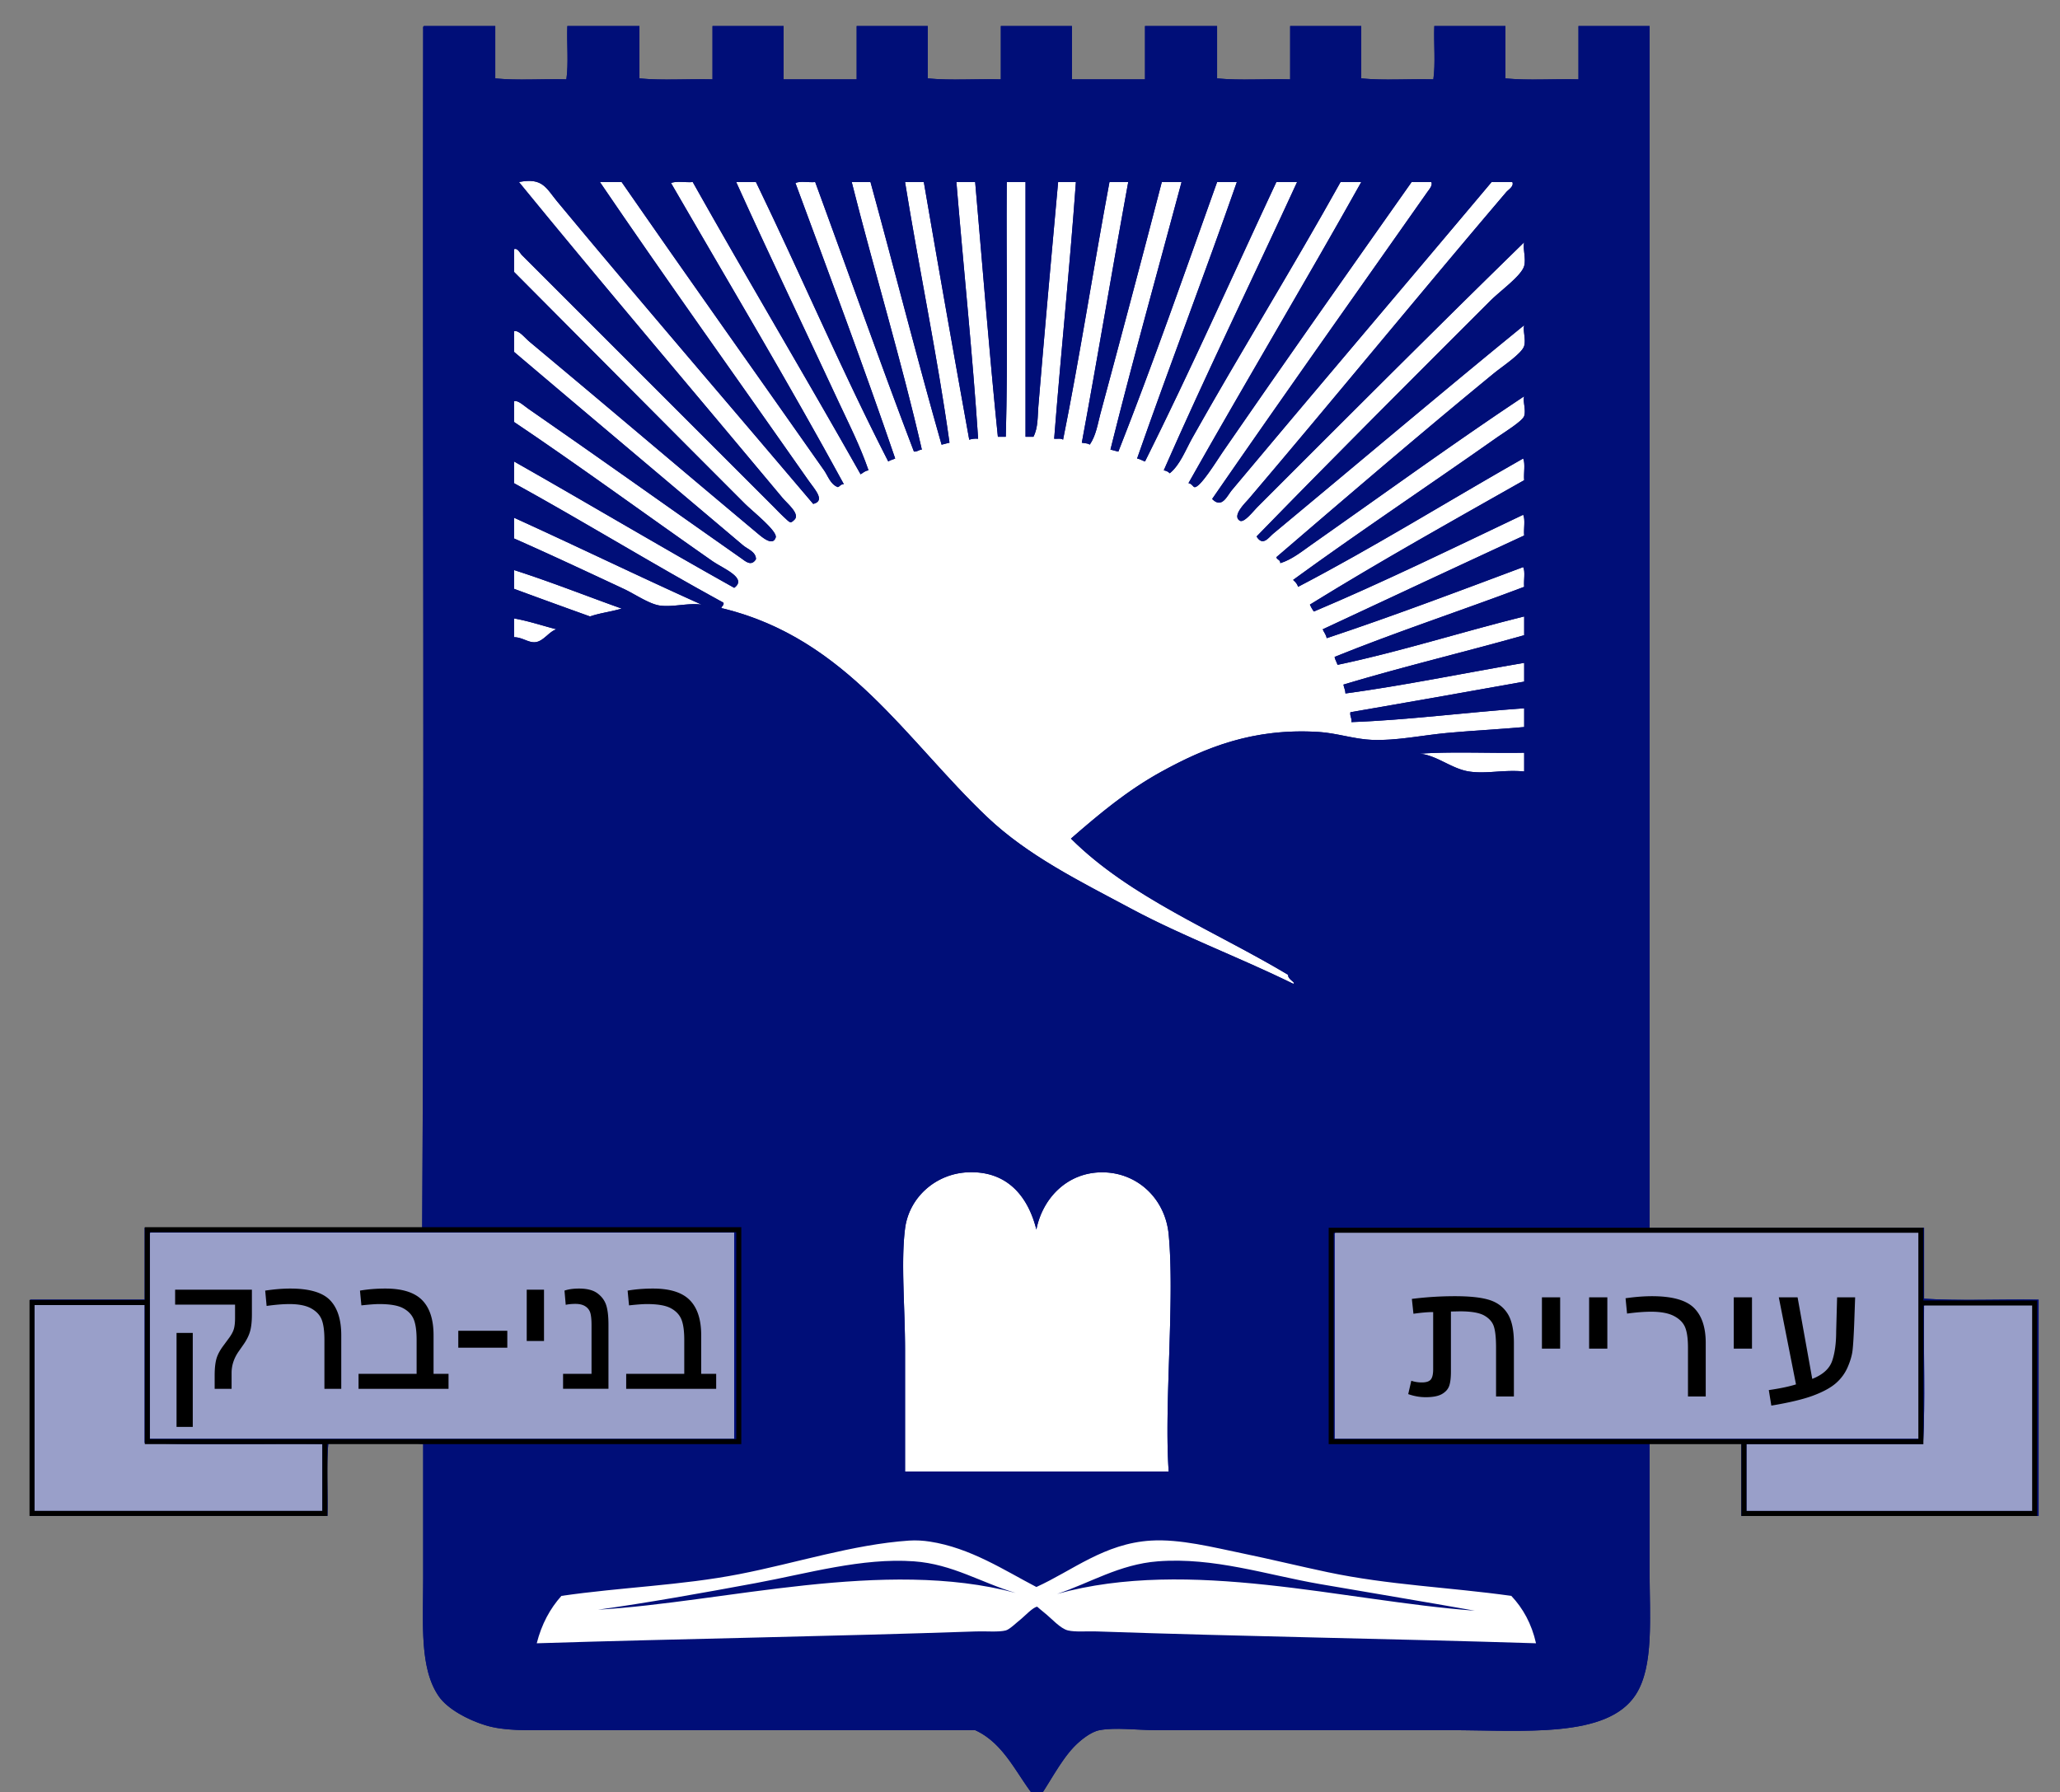
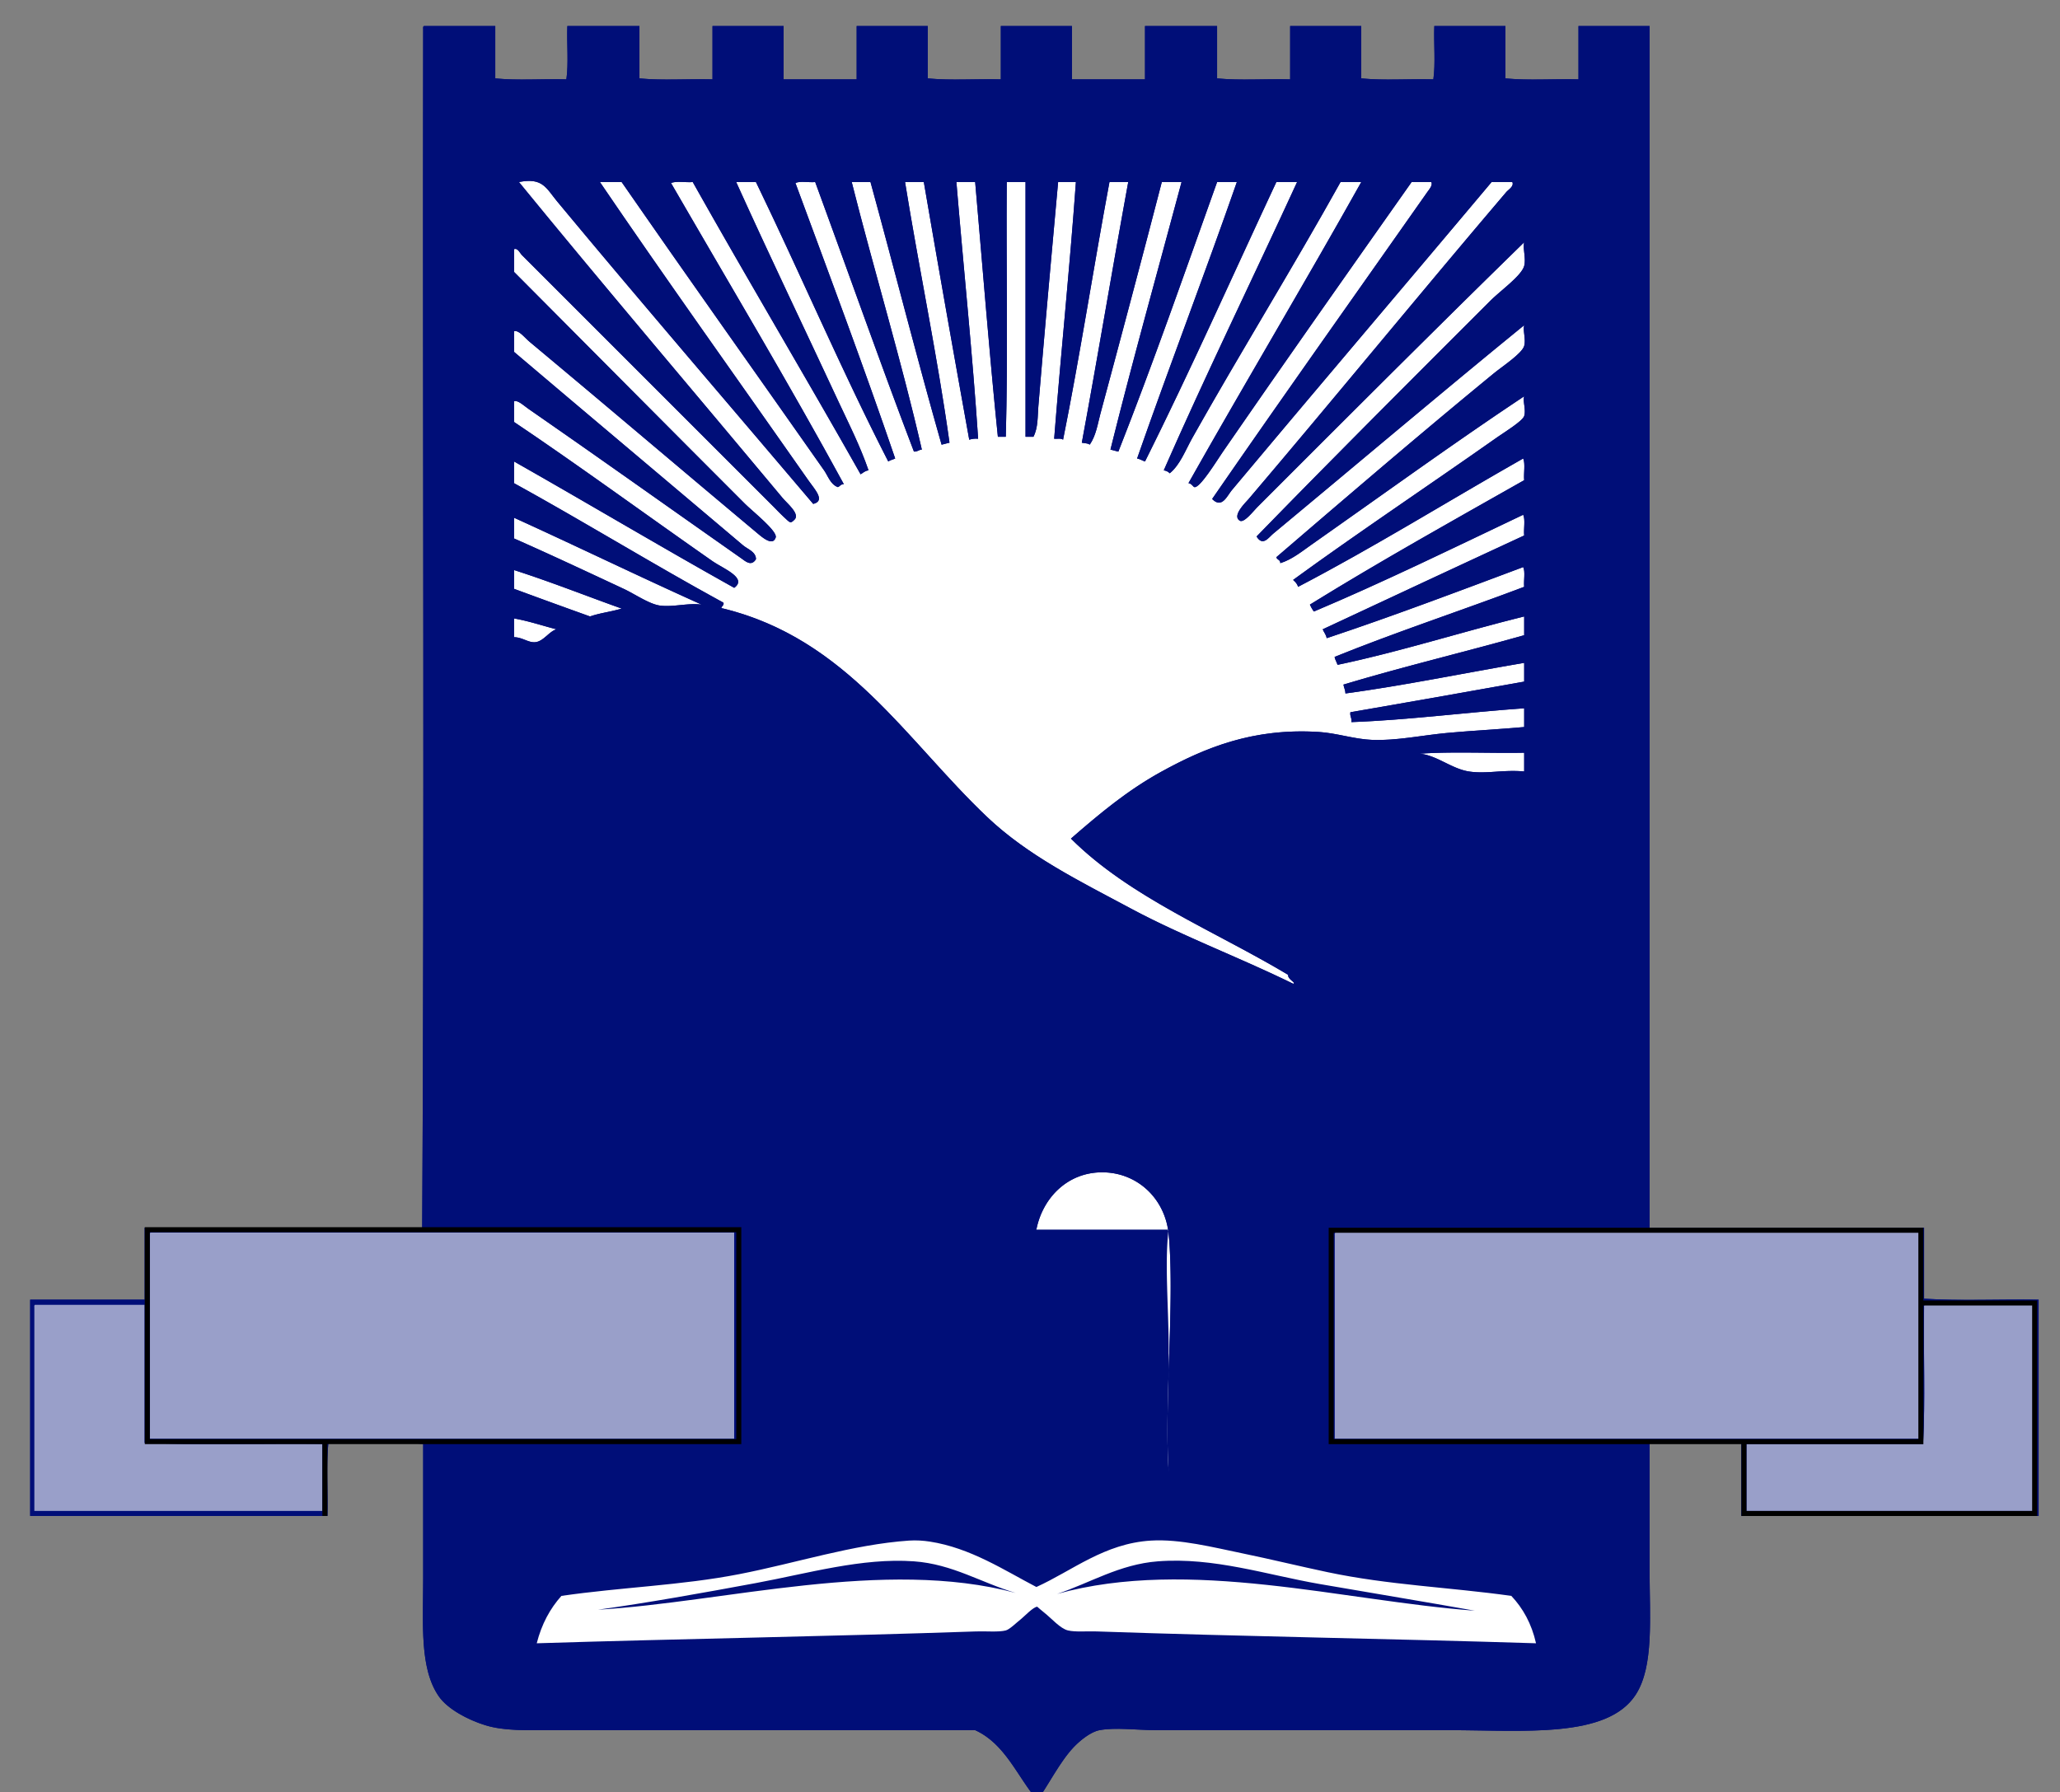
<svg xmlns="http://www.w3.org/2000/svg" width="820" height="713.5" xml:space="preserve">
  <rect width="100%" height="100%" fill="#808080" stroke="none" />
  <g fill-rule="evenodd" clip-rule="evenodd">
    <path fill="#000E78" d="M168.452 11.547c-.262 158.918.524 318.905-.393 477.17H57.61v28.693H12.016v86.078h118.31c.262-9.564-.523-20.176.394-29.086 12.447.262 25.941-.523 37.732.393v53.455c0 18.104-1.506 36.078 6.289 47.168 3.418 4.861 11.24 9.168 18.475 11.398 7.529 2.32 16.49 1.965 26.334 1.965h168.621c12.046 5.51 16.706 18.406 24.763 27.906 4.27-5.885 9.019-15.451 14.543-21.225 2.454-2.564 6.661-6.02 10.219-6.682 6.344-1.18 14.926 0 22.798 0h115.951c30.111 0 63.313 3.428 74.681-14.15 7.287-11.268 5.503-30.742 5.503-49.525v-50.703h36.554v29.086h118.31V517.41c-15.067-.264-31.182.523-45.594-.395v-28.299h-109.27V10.367h-28.301v21.225c-9.564-.262-20.176.523-29.086-.393V10.367h-28.3c-.262 6.944.523 14.935-.393 21.225-9.435-.262-19.915.523-28.693-.393V10.367h-28.3v21.225c-9.565-.262-20.177.523-29.086-.393V10.367h-28.693v21.225h-29.086V10.367H398.39v21.225c-9.564-.262-20.176.523-29.086-.393V10.367h-28.3v21.225h-29.086V10.367h-28.3v21.225c-9.564-.262-20.177.523-29.086-.393V10.367h-28.693c-.262 6.944.523 14.935-.393 21.225-9.303-.262-19.652.523-28.301-.393V10.367h-28.3c-.457.067-.426.622-.393 1.18z" />
-     <path fill="#FFF" d="M204.614 206.109c25.045 11.378 49.545 23.301 74.68 34.589-5.335-.746-11.26 1.065-16.508.393-4.313-.552-10.063-4.591-14.543-6.682-14.719-6.869-29.119-13.64-43.629-20.046v-8.254zM204.614 226.941c14.69 4.7 28.544 10.236 42.843 15.329-3.99 1.25-8.722 1.761-12.578 3.145a3100.624 3100.624 0 0 1-30.265-11.006v-7.468zM204.614 246.201c6.011 1.064 11.266 2.884 16.9 4.324-2.92.853-5.093 4.666-8.254 5.11-2.826.397-5.227-1.936-8.646-1.965v-7.469zM565.046 300.049c13.102-.917 27.906-.131 41.664-.393v7.468c-8.375-.787-15.061 1.082-22.012 0-6.919-1.077-12.915-6.546-19.652-7.075zM412.54 489.502c2.408-12.393 12.232-22.871 26.335-22.797 13.924.072 24.998 10.537 26.335 24.762 2.475 26.34-1.875 68.029 0 94.334H360.264v-48.346c0-16.947-1.703-34.93 0-48.346 1.577-12.428 12.179-21.779 24.763-22.404 16.007-.795 24.257 9.762 27.513 22.797z" />
+     <path fill="#FFF" d="M204.614 206.109c25.045 11.378 49.545 23.301 74.68 34.589-5.335-.746-11.26 1.065-16.508.393-4.313-.552-10.063-4.591-14.543-6.682-14.719-6.869-29.119-13.64-43.629-20.046v-8.254zM204.614 226.941c14.69 4.7 28.544 10.236 42.843 15.329-3.99 1.25-8.722 1.761-12.578 3.145a3100.624 3100.624 0 0 1-30.265-11.006v-7.468zM204.614 246.201c6.011 1.064 11.266 2.884 16.9 4.324-2.92.853-5.093 4.666-8.254 5.11-2.826.397-5.227-1.936-8.646-1.965v-7.469zM565.046 300.049c13.102-.917 27.906-.131 41.664-.393v7.468c-8.375-.787-15.061 1.082-22.012 0-6.919-1.077-12.915-6.546-19.652-7.075zM412.54 489.502c2.408-12.393 12.232-22.871 26.335-22.797 13.924.072 24.998 10.537 26.335 24.762 2.475 26.34-1.875 68.029 0 94.334v-48.346c0-16.947-1.703-34.93 0-48.346 1.577-12.428 12.179-21.779 24.763-22.404 16.007-.795 24.257 9.762 27.513 22.797z" />
    <path fill="#999FC9" d="M59.97 490.682h232.295v82.148H59.577v-80.969c-.035-.558-.066-1.113.393-1.179zM531.636 490.682h232.296v82.148H531.244v-80.969c-.035-.558-.066-1.113.392-1.179z" />
    <path fill="#999FC9" d="M13.982 519.375H57.61v55.027c22.799.916 47.297.131 70.75.393v26.729H13.589v-80.971c-.034-.557-.065-1.112.393-1.178zM766.29 519.375h43.629v82.148H695.148v-26.729h70.356c.915-17.295.132-36.291.394-54.242-.035-.556-.066-1.111.392-1.177z" />
    <path fill="#FFF" d="M287.941 242.271c-2.03-.241.616-1.08 0-2.358-28.214-15.416-55.188-32.069-83.327-47.56v-8.647c29.347 16.64 58.143 33.833 87.65 50.311 5.381-3.903-4.444-7.679-8.646-10.612-25.791-18.004-53.791-38.507-79.004-55.421v-8.254c1.527-.538 3.853 1.73 5.896 3.144 27.835 19.271 56.327 39.599 84.507 59.352 1.719 1.205 4.044 3.429 5.896.393.045-2.935-3.36-4.021-5.109-5.503-29.788-25.228-61.146-51.536-91.188-77.039v-8.254c2.025-.431 4.109 2.508 6.289 4.324 30.25 25.209 60.506 50.973 91.188 76.646 2.798 2.341 5.708 4.121 6.683 1.179.821-2.479-9.327-10.506-12.185-13.364-30.504-30.503-61.699-61.946-91.975-92.368V99.2c1.484-.593 2.299 1.513 3.145 2.358L308.382 202.18c.408.407 2.176 2.287 3.538 3.538 2.663 2.446 2.628 2.84 4.323 1.179 2.332-2.284-2.881-6.445-4.717-8.647-34.635-41.562-71.407-84.689-104.945-125.778 9.484-1.87 10.797 2.401 15.329 7.861 33.307 40.13 68.571 81.043 101.802 120.275 4.991-1.229.639-5.712-1.966-9.433-27.207-38.868-57.386-81.082-82.935-118.703h8.647c26.37 38.075 53.797 76.622 80.576 114.772 1.566 2.231 2.565 5.645 5.503 6.682.83-.349 1.162-1.196 2.357-1.179-21.603-39.715-45.844-80.193-68.784-119.882 2.102-.912 5.893-.134 8.647-.393 21.971 39.084 44.784 77.324 66.819 116.345.993-.58 1.756-1.389 3.145-1.572-3.366-9.847-8.148-19.172-12.577-28.693-13.166-28.297-27.085-57.277-40.092-86.079h7.86c17.819 36.815 34.142 75.13 52.669 111.235.783-.528 1.872-.749 2.752-1.179-12.265-35.949-26.334-73.502-39.698-109.663 1.84-.911 5.367-.135 7.86-.393 13.129 35.741 25.813 71.928 39.307 107.304 1.414.105 1.894-.726 3.145-.786-8.059-35.179-18.93-70.95-27.908-106.518h7.469c9.537 34.748 18.465 70.104 28.3 104.553 1.101-.209 2.044-.577 3.145-.786-4.745-34.167-12.103-69.129-17.688-103.767h7.468c5.885 34.339 11.93 68.516 18.081 102.588.979-.331 2.105-.515 3.537-.393-2.179-33.197-5.837-68.32-8.647-102.195h7.469c2.967 33.849 5.621 68.012 9.04 101.409h3.145c.917-33.017.131-67.736.394-101.409h7.467v101.409h3.145c1.889-3.664 1.625-8.076 1.966-12.185 2.396-28.918 5.23-60.316 7.861-89.224h7.075c-2.469 34.479-5.963 67.932-8.647 102.195 1.229.08 2.886-.265 3.537.393 6.764-33.59 12.118-68.59 18.474-102.588h7.469c-6.316 34.431-12.104 69.391-18.474 103.767 1.05.26 2.455.165 3.144.786 2.546-3.677 3.168-8.287 4.324-12.578 8.021-29.77 16.447-61.394 24.369-91.975h7.861c-9.483 35.456-19.343 70.537-28.3 106.518 1.101.209 2.043.577 3.145.786 13.826-35.043 26.439-71.3 39.306-107.304h7.86c-12.899 37.02-26.784 73.052-39.698 110.056 1.203.238 2.048.834 3.145 1.179 18.15-36.353 34.922-74.084 52.276-111.235h8.254c-17.604 38.342-35.997 75.893-53.063 114.772 1.004.175 1.808.551 2.358 1.179 4.112-3.323 6.227-9.139 9.04-14.15 18.839-33.545 40.029-67.761 58.959-101.802h8.254c-22.561 40.329-46.105 79.671-68.785 119.882 1.271.131 1.853 1.459 2.358 1.572 2.188.488 9.009-10.683 11.398-14.15 24.45-35.464 50.981-73.152 75.074-107.304h7.861c.609 1.359-.93 3.015-1.572 3.931-28.11 40.046-57.662 81.615-85.687 122.24 3.894 3.997 5.908-1.204 7.861-3.538 33.927-40.548 69.529-82.329 103.373-122.633h8.255c.772 1.716-1.591 3.029-2.358 3.931-34.249 40.222-67.891 81.437-102.588 122.24-1.211 1.424-6.792 6.697-3.537 8.647 1.694 1.015 5.317-3.746 7.075-5.503 34.817-34.818 71.616-71.694 106.125-105.339-.622 2.405.806 6.493 0 9.434-1.072 3.906-9.48 9.872-13.364 13.757-31.05 31.049-62.975 62.895-93.154 93.94 2.479 4.064 4.732.439 6.682-1.179 32.85-27.264 67.669-56.739 99.837-82.935-.588 2.083.754 5.66 0 8.254-.884 3.036-8.654 8.11-12.186 11.005-28.972 23.755-58.743 49.306-86.472 73.108.244 1.065 1.642.978 1.572 2.358 4.629-1.421 8.57-4.655 12.577-7.468 27.514-19.312 56.791-40.563 84.508-58.958-.626 1.978.803 5.409 0 7.861-.674 2.056-8.004 6.531-11.006 8.647-26.638 18.774-55.553 38.055-80.97 56.6.819.753 1.638 1.507 1.966 2.751 29.801-15.531 59.868-34.203 89.616-51.097.912 2.101.135 5.892.394 8.647-28.688 16.251-57.533 32.347-85.294 49.525.441 1 .966 1.917 1.572 2.751 27.47-11.574 55.986-25.508 83.328-38.52.912 1.971.135 5.63.394 8.254-26.796 12.379-53.467 24.884-80.184 37.34.467 1.236 1.326 2.08 1.572 3.538 25.476-8.458 52.582-18.691 78.218-28.3.911 1.84.136 5.367.394 7.861-24.999 9.459-50.948 17.967-75.467 27.907.238 1.203.834 2.048 1.179 3.144 24.492-5.118 49.503-13.125 74.288-19.259v7.468c-23.805 6.724-48.467 12.589-71.93 19.653.175 1.267.753 2.129.786 3.538 23.09-3.116 47.628-8.185 71.144-12.185v7.468c-23.017 4.104-46.03 8.211-69.178 12.185-.276 1.717.668 2.214.393 3.931 22.383-.808 45.883-3.904 68.785-5.502v7.468c-10.17.91-20.452 1.419-30.659 2.358-10.01.92-20.185 3.137-29.872 2.751-7.159-.286-14.02-2.689-21.225-3.145-26.289-1.663-45.518 6.407-62.496 15.722-13.631 7.479-24.821 16.867-36.161 26.728 23.488 23.417 57.136 36.674 86.473 54.242-.321 1.775 3.427 3.188 1.965 3.538-21.308-10.464-43.978-18.91-64.461-29.872-20.714-11.085-41.076-21.073-57.386-36.554-32.147-30.512-55.724-70.819-104.949-82.935z" />
-     <path fill="#000E78" d="M404.286 634.146c-52.264-14.004-115.848 3.699-166.263 6.682 19.348-2.678 41.306-6.609 62.889-10.611 20.718-3.842 42.22-10.129 62.89-8.648 15.381 1.101 26.722 8.513 40.484 12.577zM420.794 634.539c13.111-4.34 24.799-11.793 40.092-12.971 22.28-1.715 43.412 5.393 64.461 9.041 21.521 3.73 42.131 7.107 61.71 10.613-52.303-3.855-113.463-21.345-166.263-6.683z" />
    <path fill="#000E78" d="M168.846 10.368h28.3V31.2c8.648.917 18.998.131 28.301.393.916-6.29.131-14.281.393-21.225h28.693V31.2c8.909.917 19.521.131 29.086.393V10.368h28.3v21.225h29.086V10.368h28.3V31.2c8.91.917 19.521.131 29.086.393V10.368h28.301v21.225h29.086V10.368h28.693V31.2c8.909.917 19.521.131 29.086.393V10.368h28.3V31.2c8.778.917 19.259.131 28.693.393.916-6.29.131-14.281.393-21.225h28.3V31.2c8.91.917 19.521.131 29.086.393V10.368h28.301v478.349H765.9v28.299c14.412.918 30.526.131 45.594.395v86.078h-118.31v-29.086H656.63v50.703c0 18.783 1.784 38.258-5.503 49.525-11.368 17.578-44.569 14.15-74.681 14.15H460.495c-7.872 0-16.454-1.18-22.798 0-3.558.662-7.765 4.117-10.219 6.682-5.524 5.773-10.273 15.34-14.543 21.225-8.057-9.5-12.717-22.396-24.763-27.906H219.551c-9.844 0-18.805.355-26.334-1.965-7.234-2.23-15.057-6.537-18.475-11.398-7.795-11.09-6.289-29.064-6.289-47.168v-53.455c-11.791-.916-25.285-.131-37.732-.393-.917 8.91-.132 19.521-.394 29.086H12.017v-86.078h45.594v-28.693H168.06c.917-158.265.131-318.252.393-477.17-.034-.559-.065-1.114.393-1.18zm224.042 314.837c16.31 15.481 36.672 25.469 57.386 36.554 20.483 10.962 43.153 19.408 64.461 29.872 1.462-.349-2.286-1.763-1.965-3.538-29.337-17.568-62.984-30.825-86.473-54.242 11.34-9.861 22.53-19.249 36.161-26.728 16.979-9.315 36.207-17.385 62.496-15.722 7.205.456 14.065 2.859 21.225 3.145 9.688.386 19.862-1.831 29.872-2.751 10.207-.939 20.489-1.448 30.659-2.358v-7.468c-22.902 1.598-46.402 4.695-68.785 5.502.275-1.717-.669-2.214-.393-3.931 23.147-3.973 46.161-8.081 69.178-12.185v-7.468c-23.516 4-48.054 9.069-71.144 12.185-.033-1.408-.611-2.271-.786-3.538 23.463-7.064 48.125-12.929 71.93-19.653v-7.468c-24.785 6.135-49.796 14.142-74.288 19.259-.345-1.096-.94-1.941-1.179-3.144 24.519-9.94 50.468-18.448 75.467-27.907-.258-2.494.518-6.021-.394-7.861-25.636 9.608-52.742 19.841-78.218 28.3-.246-1.458-1.105-2.301-1.572-3.538 26.717-12.457 53.388-24.961 80.184-37.34-.259-2.624.519-6.283-.394-8.254-27.342 13.012-55.858 26.945-83.328 38.52a14.904 14.904 0 0 1-1.572-2.751c27.761-17.178 56.606-33.273 85.294-49.525-.259-2.755.519-6.546-.394-8.647-29.748 16.894-59.815 35.566-89.616 51.097-.328-1.245-1.146-1.998-1.966-2.751 25.417-18.545 54.332-37.825 80.97-56.6 3.002-2.116 10.332-6.592 11.006-8.647.803-2.453-.626-5.884 0-7.861-27.717 18.395-56.994 39.646-84.508 58.958-4.007 2.813-7.948 6.047-12.577 7.468.069-1.38-1.328-1.293-1.572-2.358 27.729-23.802 57.5-49.353 86.472-73.108 3.531-2.896 11.302-7.969 12.186-11.005.754-2.595-.588-6.172 0-8.254-32.168 26.195-66.987 55.671-99.837 82.935-1.949 1.618-4.203 5.244-6.682 1.179 30.18-31.045 62.104-62.891 93.154-93.94 3.884-3.885 12.292-9.851 13.364-13.757.806-2.94-.622-7.028 0-9.434-34.509 33.645-71.308 70.521-106.125 105.339-1.758 1.757-5.381 6.518-7.075 5.503-3.255-1.951 2.326-7.223 3.537-8.647 34.697-40.804 68.339-82.019 102.588-122.24.768-.901 3.131-2.214 2.358-3.931h-8.255c-33.844 40.304-69.446 82.085-103.373 122.633-1.953 2.334-3.968 7.535-7.861 3.538 28.024-40.625 57.576-82.194 85.687-122.24.643-.916 2.182-2.571 1.572-3.931h-7.861c-24.093 34.152-50.624 71.84-75.074 107.304-2.39 3.467-9.211 14.638-11.398 14.15-.506-.113-1.087-1.44-2.358-1.572 22.68-40.211 46.225-79.553 68.785-119.882h-8.254c-18.93 34.041-40.12 68.256-58.959 101.802-2.813 5.011-4.928 10.827-9.04 14.15-.551-.628-1.354-1.004-2.358-1.179 17.065-38.88 35.459-76.431 53.063-114.772h-8.254c-17.354 37.15-34.126 74.882-52.276 111.235-1.097-.345-1.941-.941-3.145-1.179 12.914-37.004 26.799-73.036 39.698-110.056h-7.86c-12.866 36.004-25.479 72.261-39.306 107.304-1.102-.209-2.044-.577-3.145-.786 8.957-35.981 18.816-71.062 28.3-106.518h-7.861c-7.922 30.581-16.349 62.206-24.369 91.975-1.156 4.291-1.778 8.901-4.324 12.578-.688-.621-2.094-.526-3.144-.786 6.37-34.375 12.157-69.335 18.474-103.767h-7.469c-6.355 33.998-11.71 68.998-18.474 102.588-.651-.658-2.308-.313-3.537-.393 2.685-34.263 6.179-67.716 8.647-102.195h-7.075c-2.631 28.908-5.465 60.306-7.861 89.224-.341 4.109-.077 8.521-1.966 12.185h-3.145V72.472h-7.467c-.263 33.672.523 68.392-.394 101.409h-3.145c-3.419-33.397-6.073-67.56-9.04-101.409h-7.469c2.811 33.875 6.469 68.998 8.647 102.195-1.432-.122-2.558.062-3.537.393-6.151-34.072-12.196-68.249-18.081-102.588h-7.468c5.585 34.638 12.942 69.6 17.688 103.767-1.101.209-2.044.577-3.145.786-9.835-34.449-18.763-69.805-28.3-104.553h-7.469c8.979 35.568 19.85 71.339 27.908 106.518-1.251.06-1.73.891-3.145.786-13.494-35.376-26.178-71.563-39.307-107.304-2.493.258-6.021-.518-7.86.393 13.364 36.16 27.434 73.713 39.698 109.663-.88.43-1.969.651-2.752 1.179-18.527-36.105-34.85-74.42-52.669-111.235h-7.86c13.007 28.802 26.926 57.782 40.092 86.079 4.429 9.521 9.211 18.847 12.577 28.693-1.389.184-2.151.993-3.145 1.572-22.035-39.021-44.849-77.26-66.819-116.345-2.755.259-6.546-.519-8.647.393 22.94 39.689 47.182 80.167 68.784 119.882-1.195-.018-1.527.83-2.357 1.179-2.938-1.037-3.937-4.45-5.503-6.682-26.779-38.151-54.206-76.697-80.576-114.772h-8.647c25.549 37.621 55.728 79.835 82.935 118.703 2.604 3.721 6.957 8.204 1.966 9.433-33.23-39.231-68.495-80.145-101.802-120.275-4.532-5.46-5.845-9.731-15.329-7.861 33.538 41.088 70.311 84.216 104.945 125.778 1.836 2.203 7.049 6.363 4.717 8.647-1.695 1.661-1.66 1.267-4.323-1.179-1.362-1.251-3.13-3.13-3.538-3.538L207.759 101.557c-.846-.845-1.66-2.951-3.145-2.358v9.04c30.275 30.422 61.471 61.865 91.975 92.368 2.857 2.857 13.006 10.885 12.185 13.364-.975 2.942-3.885 1.162-6.683-1.179-30.682-25.672-60.938-51.436-91.188-76.646-2.18-1.816-4.264-4.754-6.289-4.324v8.254c30.043 25.503 61.4 51.811 91.188 77.039 1.749 1.482 5.154 2.568 5.109 5.503-1.852 3.036-4.177.812-5.896-.393-28.18-19.753-56.672-40.081-84.507-59.352-2.043-1.414-4.368-3.682-5.896-3.144v8.254c25.213 16.914 53.213 37.417 79.004 55.421 4.202 2.934 14.027 6.709 8.646 10.612-29.508-16.479-58.304-33.671-87.65-50.311v8.647c28.139 15.49 55.113 32.144 83.327 47.56.616 1.278-2.03 2.118 0 2.358 49.227 12.117 72.804 52.424 104.949 82.935zM204.614 214.363c14.51 6.406 28.91 13.177 43.629 20.046 4.48 2.091 10.23 6.13 14.543 6.682 5.248.672 11.173-1.139 16.508-.393-25.135-11.288-49.635-23.211-74.68-34.589v8.254zm0 20.046a3126.981 3126.981 0 0 0 30.265 11.006c3.856-1.384 8.588-1.894 12.578-3.145-14.299-5.093-28.152-10.629-42.843-15.329v7.468zm0 19.26c3.42.03 5.82 2.362 8.646 1.965 3.161-.444 5.334-4.257 8.254-5.11-5.635-1.439-10.89-3.26-16.9-4.324v7.469zm380.084 53.456c6.951 1.082 13.637-.787 22.012 0v-7.468c-13.758.262-28.563-.524-41.664.393 6.737.528 12.733 5.997 19.652 7.075zm-199.672 159.58c-12.584.625-23.186 9.977-24.763 22.404-1.703 13.416 0 31.398 0 48.346v48.346h104.946c-1.875-26.305 2.475-67.994 0-94.334-1.337-14.225-12.411-24.689-26.335-24.762-14.103-.074-23.927 10.404-26.335 22.797-3.255-13.035-11.505-23.592-27.513-22.797zm-325.45 25.156v80.969h232.688v-82.148H59.969c-.458.066-.427.621-.393 1.179zm471.667 0v80.969h232.688v-82.148H531.635c-.457.066-.426.621-.392 1.179zM13.589 520.553v80.971H128.36v-26.729c-23.453-.262-47.951.523-70.75-.393v-55.027H13.982c-.458.066-.427.621-.393 1.178zm752.308 0c-.262 17.951.521 36.947-.394 54.242h-70.356v26.729h114.771v-82.148h-43.629c-.457.065-.426.62-.392 1.177zM370.09 613.707c-2.53-.389-5.408-.588-8.254-.393-22.389 1.545-44.718 8.904-67.605 13.363-23.005 4.484-46.78 5.178-70.75 8.648-4.521 5.043-7.891 11.238-9.827 18.867 57.04-1.789 117.63-2.736 174.91-4.717 3.943-.137 8.96.344 11.792-.395 1.573-.408 4.278-3.129 6.288-4.717.992-.781 4.833-4.814 6.29-4.715-.139-.01 2.501 2.16 2.751 2.357 2.948 2.334 6.357 6.346 9.434 7.074 2.956.701 7.406.256 11.398.395 58.31 2.018 117.604 2.904 174.909 4.717-1.754-7.811-5.198-13.93-9.826-18.867-24.629-3.445-48.716-4.289-73.108-9.434-11.02-2.324-22.605-5.156-33.803-7.469-11.753-2.426-24.989-5.816-36.554-5.109-18.574 1.137-31.274 11.986-45.595 18.475-12.658-6.578-26.206-15.58-42.45-18.08z" />
    <path fill="#FFF" d="M412.54 631.789c14.32-6.488 27.021-17.338 45.595-18.475 11.564-.707 24.801 2.684 36.554 5.109 11.197 2.313 22.783 5.145 33.803 7.469 24.393 5.145 48.479 5.988 73.108 9.434 4.628 4.938 8.072 11.057 9.826 18.867-57.306-1.813-116.6-2.699-174.909-4.717-3.992-.139-8.442.307-11.398-.395-3.076-.729-6.485-4.74-9.434-7.074-.25-.197-2.89-2.367-2.751-2.357-1.457-.1-5.298 3.934-6.29 4.715-2.01 1.588-4.715 4.309-6.288 4.717-2.832.738-7.849.258-11.792.395-57.28 1.98-117.87 2.928-174.91 4.717 1.937-7.629 5.306-13.824 9.827-18.867 23.97-3.471 47.745-4.164 70.75-8.648 22.888-4.459 45.217-11.818 67.605-13.363 2.846-.195 5.724.004 8.254.393 16.244 2.498 29.792 11.5 42.45 18.08zm-48.738-10.221c-20.67-1.48-42.172 4.807-62.89 8.648-21.583 4.002-43.541 7.934-62.889 10.611 50.415-2.982 113.999-20.686 166.263-6.682-13.762-4.063-25.103-11.475-40.484-12.577zm223.255 19.655c-19.579-3.506-40.188-6.883-61.71-10.613-21.049-3.648-42.181-10.756-64.461-9.041-15.293 1.178-26.98 8.631-40.092 12.971 52.8-14.663 113.96 2.827 166.263 6.683z" />
  </g>
  <path clip-rule="evenodd" fill="none" stroke="#000" stroke-width="2" d="M58.638 489.548H294.08v84.356H58.638z" />
-   <path clip-rule="evenodd" fill="none" stroke="#000" stroke-width="2" d="M58.059 518.542H12.75V602.5h116.917" />
-   <path d="m560.553 554.999 1.228-5.319c1.289.446 2.69.67 4.203.67 1.711 0 2.889-.378 3.534-1.135.644-.756.967-2.126.967-4.109v-22.764c-2.133 0-4.749.224-7.849.67l-.632-5.914a136.366 136.366 0 0 1 17.221-1.079c5.901 0 10.439.497 13.613 1.488 3.174.992 5.598 2.808 7.271 5.449 1.674 2.641 2.511 6.527 2.511 11.66v21.313h-7.104v-19.416c0-3.843-.291-6.657-.874-8.442-.582-1.786-1.854-3.236-3.813-4.353-1.959-1.115-5.194-1.673-9.707-1.673l-3.571.074v23.916c0 2.479-.229 4.377-.688 5.69-.459 1.314-1.414 2.394-2.864 3.236s-3.614 1.265-6.49 1.265c-2.331.001-4.65-.409-6.956-1.227zM621.032 516.465v20.42h-7.253v-20.42h7.253zM639.815 516.465v20.42h-7.253v-20.42h7.253zM647.067 516.837c3.818-.545 7.328-.818 10.526-.818 7.984 0 13.545 1.544 16.682 4.631 3.137 3.088 4.705 7.743 4.705 13.967v21.313h-7.066v-19.416c0-3.595-.385-6.31-1.153-8.146-.769-1.834-2.244-3.322-4.426-4.463-2.183-1.141-5.232-1.711-9.15-1.711-2.653 0-5.827.248-9.521.744l-.597-6.101zM697.393 516.465v20.42h-7.253v-20.42h7.253zM714.911 551.131l-6.844-34.666h7.476l5.84 32.472c4.215-1.661 6.855-4.048 7.922-7.16 1.066-3.111 1.6-7.023 1.6-11.735l.372-13.576h7.179l-.372 10.452c-.199 5.034-.416 8.567-.651 10.601s-.88 4.271-1.934 6.714a17.837 17.837 0 0 1-4.631 6.359c-2.033 1.799-5.016 3.441-8.945 4.929-3.931 1.488-9.54 2.839-16.83 4.055l-1.005-6.175c4.437-.646 8.046-1.402 10.823-2.27zM69.71 513.424h30.561v9.819c0 2.803-.242 5.053-.724 6.751-.482 1.699-1.347 3.44-2.594 5.227l-1.87 2.678c-1.93 2.728-2.894 5.616-2.894 8.666v6.323h-6.74v-5.318c0-2.703.229-4.892.688-6.565.458-1.674 1.417-3.478 2.876-5.412l2.082-2.826c1.011-1.363 1.676-2.598 1.994-3.701.318-1.103.477-2.56.477-4.37v-5.319H69.71v-5.953zm.565 54.639v-37.418h6.458v37.418h-6.458zM105.564 513.796c3.623-.545 6.952-.818 9.987-.818 7.575 0 12.851 1.544 15.827 4.631 2.976 3.088 4.464 7.743 4.464 13.967v21.313h-6.705v-19.416c0-3.595-.365-6.31-1.094-8.146-.729-1.834-2.129-3.322-4.199-4.463s-4.964-1.711-8.681-1.711c-2.518 0-5.529.248-9.034.744l-.565-6.101zM172.578 546.937h5.964v5.951h-35.818v-5.951h23.114v-13.465c0-3.669-.388-6.428-1.165-8.275-.776-1.847-2.183-3.316-4.217-4.407-2.035-1.091-5.205-1.637-9.51-1.637-1.53 0-3.894.174-7.093.521l-.564-5.877c3.176-.545 6.552-.818 10.128-.818 6.728 0 11.604 1.538 14.627 4.612 3.023 3.075 4.535 7.736 4.535 13.985v15.361zM182.424 536.522v-6.732h19.515v6.732h-19.515zM216.548 513.424v20.42h-6.881v-20.42h6.881zM242.204 552.888h-18.068v-5.951h11.328v-19.341c0-2.133-.153-3.751-.459-4.854-.306-1.103-.959-1.989-1.958-2.659-1-.669-2.335-1.004-4.005-1.004-1.435 0-2.717.124-3.846.372l-.494-5.654c1.576-.545 3.505-.818 5.787-.818 3.199 0 5.646.633 7.34 1.897s2.846 2.821 3.458 4.668c.611 1.848.917 4.457.917 7.829v25.515zM279.116 546.937h5.964v5.951h-35.818v-5.951h23.114v-13.465c0-3.669-.388-6.428-1.165-8.275-.776-1.847-2.183-3.316-4.217-4.407-2.035-1.091-5.205-1.637-9.51-1.637-1.53 0-3.894.174-7.093.521l-.564-5.877c3.176-.545 6.552-.818 10.128-.818 6.728 0 11.604 1.538 14.627 4.612 3.023 3.075 4.535 7.736 4.535 13.985v15.361z" />
  <path clip-rule="evenodd" fill="none" stroke="#000" stroke-width="2" d="M129.326 603.488V574M529.89 489.768h234.732v84.149H529.89z" />
  <path clip-rule="evenodd" fill="none" stroke="#000" stroke-width="2" d="M764.513 518.725h45.406v83.798H694.182v-28.747" />
</svg>